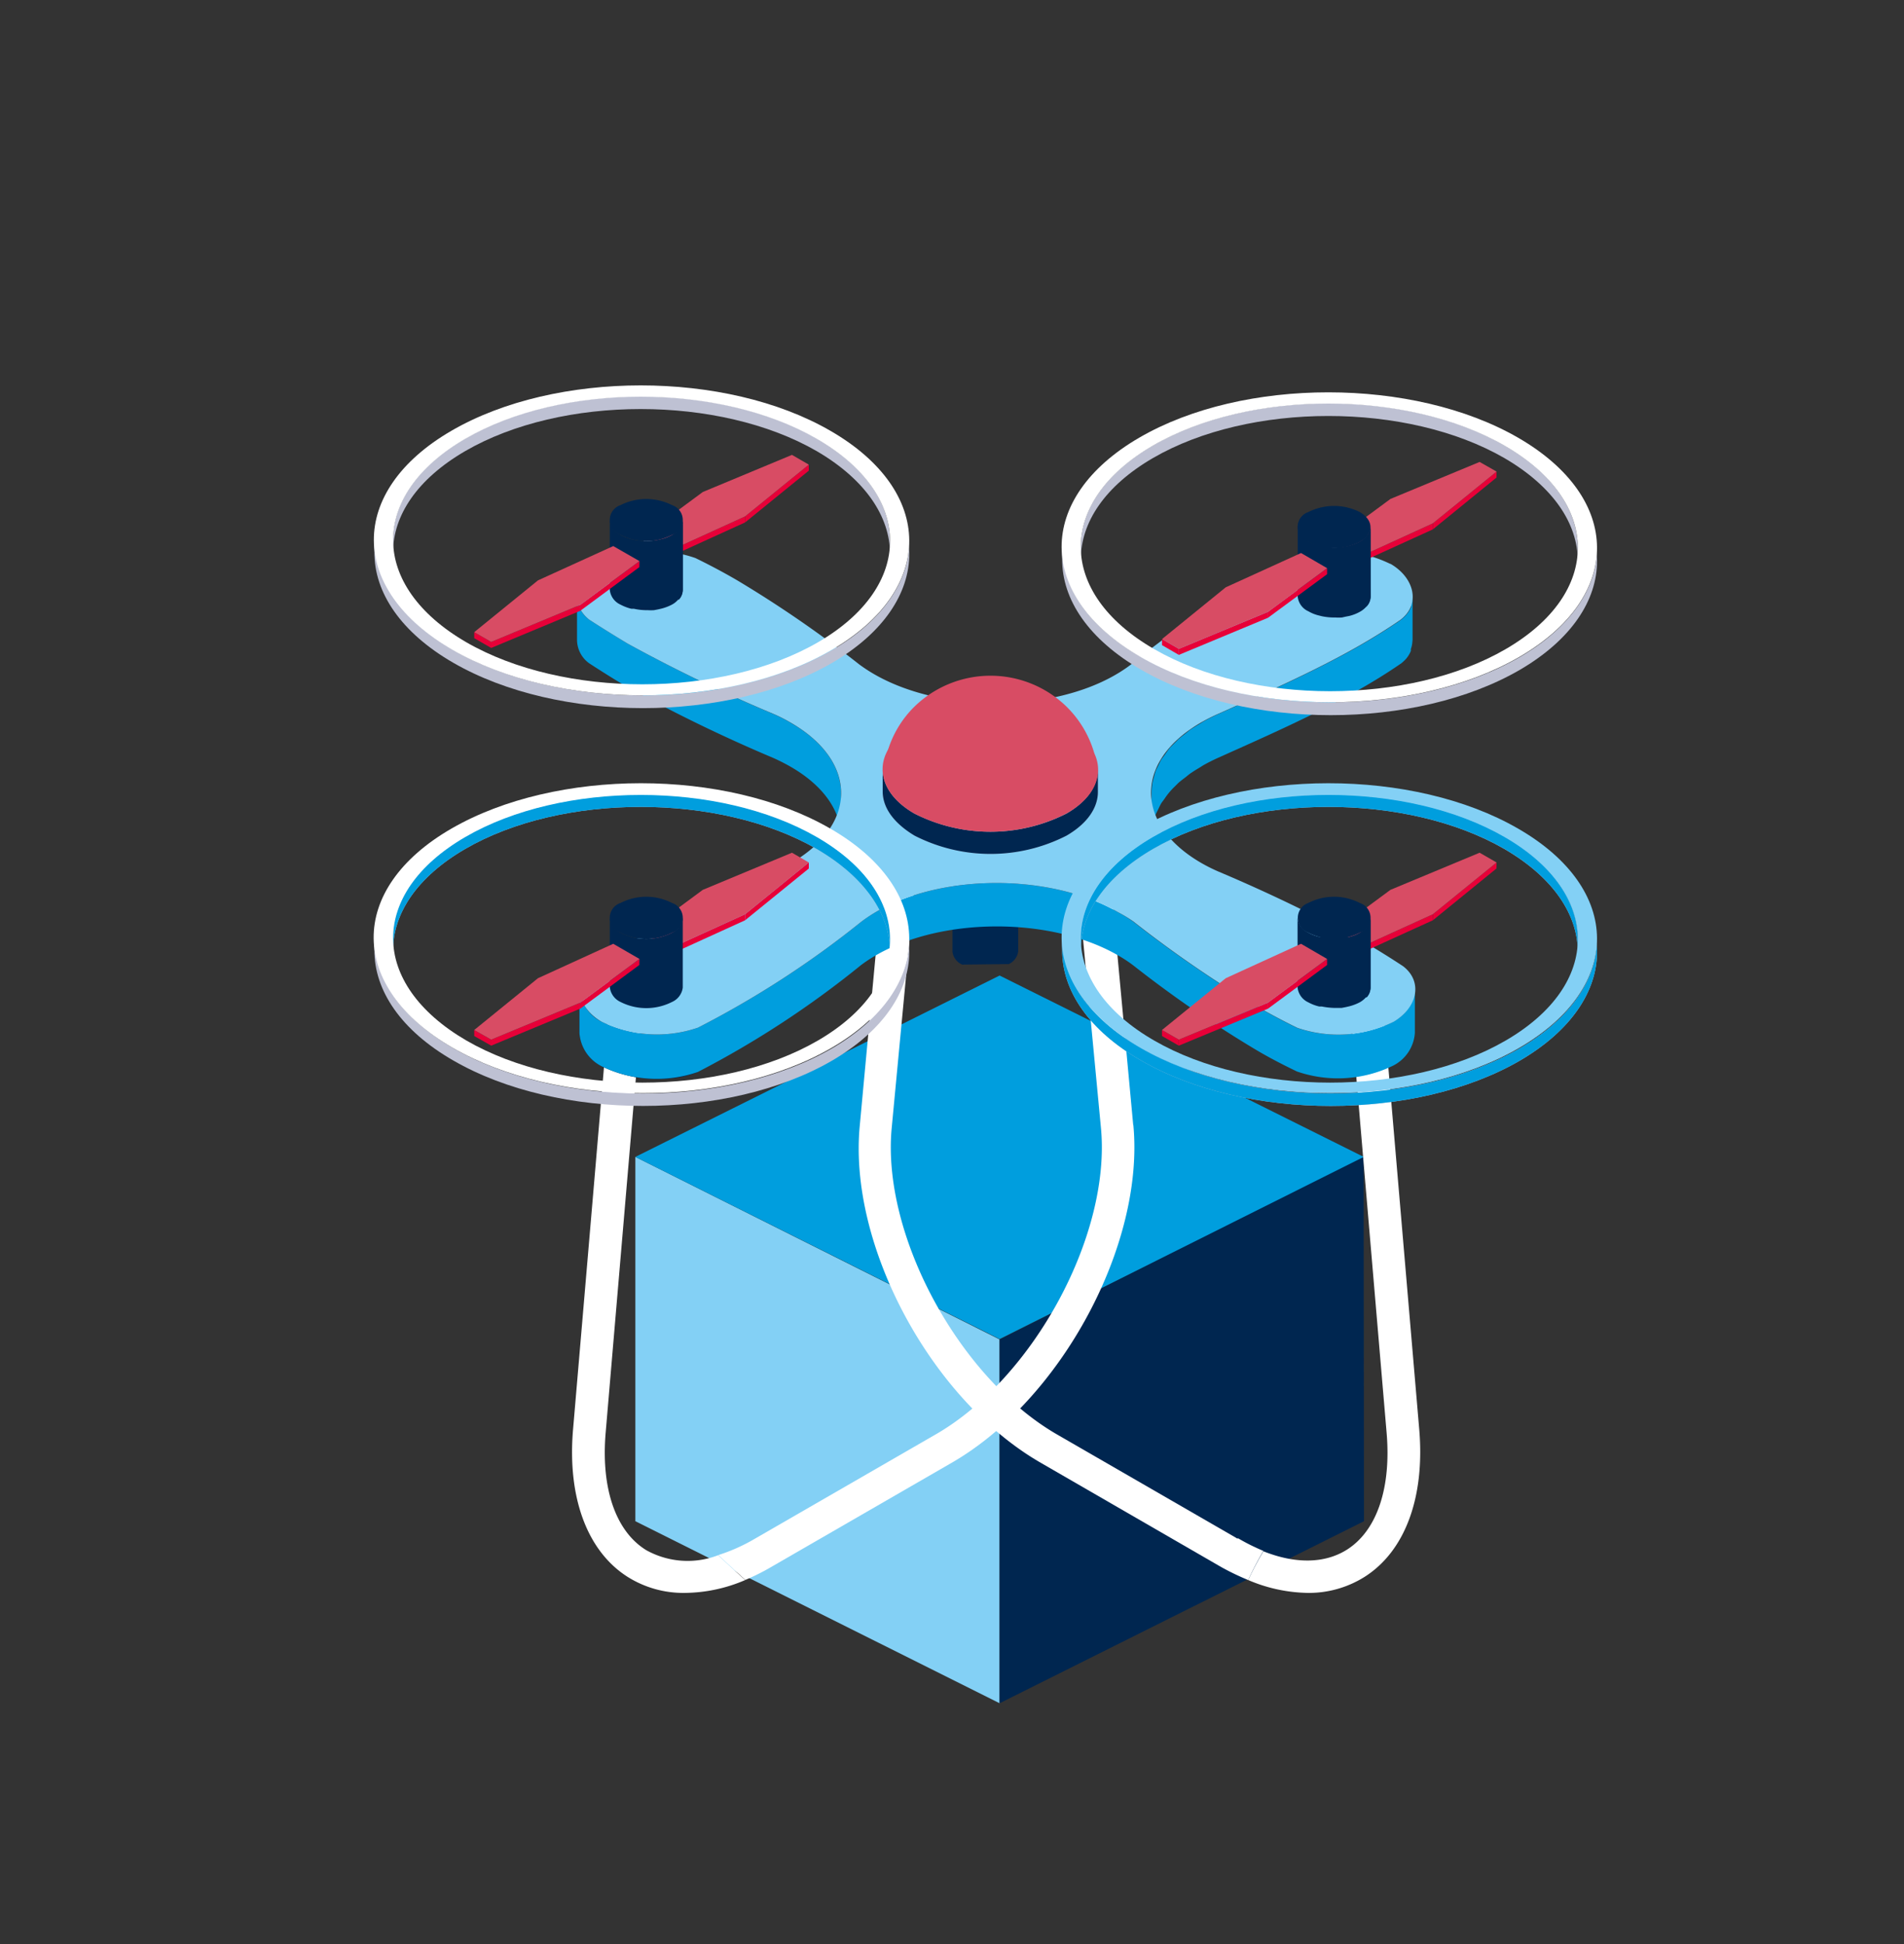
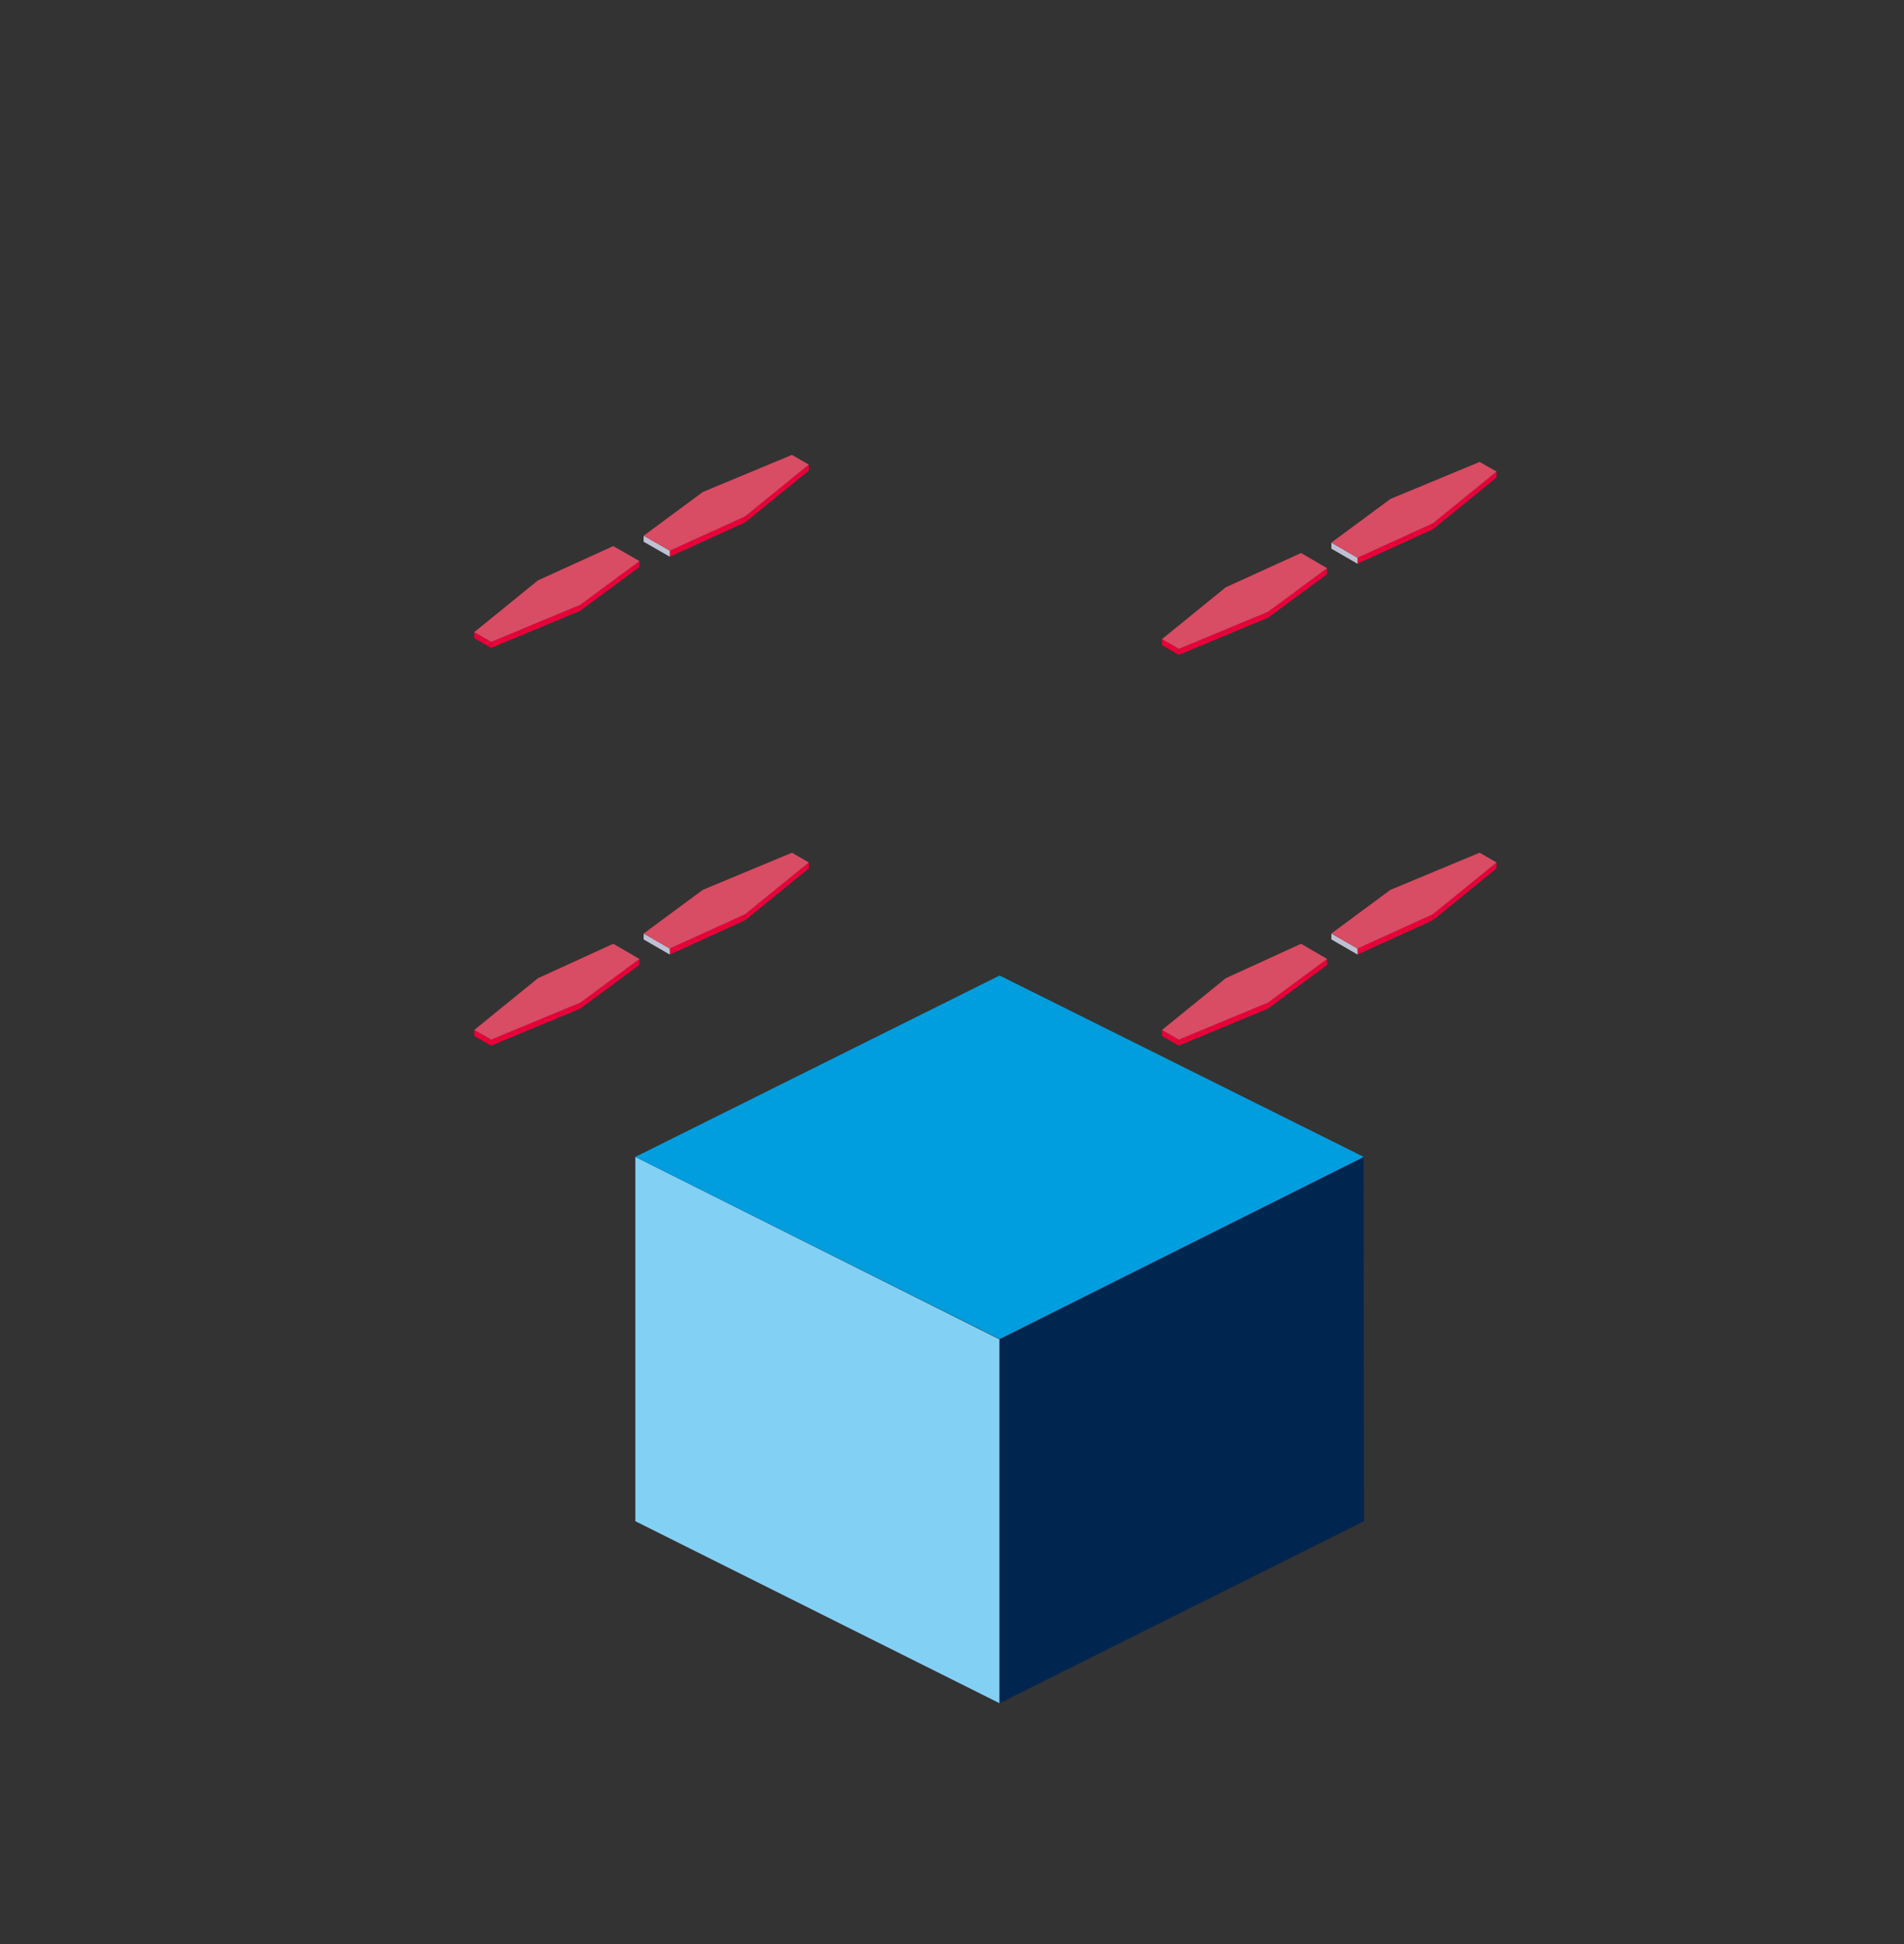
<svg xmlns="http://www.w3.org/2000/svg" width="148.19" height="151.35" viewBox="0 0 148.19 151.35">
  <rect x="0" y="0" width="148.19" height="151.35" fill="#333333" stroke="none" />
  <defs>
    <style>
      .cls-1 {
        fill: none;
      }

      .cls-2 {
        clip-path: url(#clip-path);
      }

      .cls-3 {
        opacity: 0.5;
      }

      .cls-4 {
        clip-path: url(#clip-path-3);
      }

      .cls-5 {
        clip-path: url(#clip-path-4);
      }

      .cls-6 {
        fill: url(#Naamloos_verloop_12);
      }

      .cls-7 {
        fill: #83d0f5;
      }

      .cls-8 {
        fill: #002650;
      }

      .cls-9 {
        fill: #009ede;
      }

      .cls-10 {
        clip-path: url(#clip-path-5);
      }

      .cls-11 {
        fill: #fff;
      }

      .cls-12 {
        fill: #e70038;
      }

      .cls-13 {
        fill: #bec1d3;
      }

      .cls-14 {
        fill: #d84c64;
      }

      .cls-15 {
        clip-path: url(#clip-path-8);
      }

      .cls-16 {
        clip-path: url(#clip-path-9);
      }

      .cls-17 {
        clip-path: url(#clip-path-11);
      }

      .cls-18 {
        clip-path: url(#clip-path-15);
      }

      .cls-19 {
        clip-path: url(#clip-path-17);
      }

      .cls-20 {
        clip-path: url(#clip-path-22);
      }

      .cls-21 {
        clip-path: url(#clip-path-24);
      }

      .cls-22 {
        clip-path: url(#clip-path-28);
      }

      .cls-23 {
        clip-path: url(#clip-path-31);
      }

      .cls-24 {
        clip-path: url(#clip-path-33);
      }

      .cls-25 {
        clip-path: url(#clip-path-36);
      }
    </style>
    <clipPath id="clip-path">
      <rect class="cls-1" x="-457.16" y="-354.41" width="370.81" height="569.86" />
    </clipPath>
    <clipPath id="clip-path-3">
      <rect class="cls-1" x="-444.06" y="-372.16" width="362.83" height="591.81" />
    </clipPath>
    <clipPath id="clip-path-4">
      <path class="cls-1" d="M-413.28-308.36-280.62,178s10.17-39.59,92.92-43.92c71.46-3.74,87.2,10.68,95.78,19.92,0,0-294.12-444.32-310.06-465.87-7.64-4.94-7.58-8.29-7.58-8.29-10.45,2.63,6.67-.85-3.72,11.82" />
    </clipPath>
    <linearGradient id="Naamloos_verloop_12" data-name="Naamloos verloop 12" x1="4330.41" y1="4039.12" x2="4331.41" y2="4039.12" gradientTransform="translate(-1991470.24 -1857115.24) scale(459.76)" gradientUnits="userSpaceOnUse">
      <stop offset="0" stop-color="#e70038" />
      <stop offset="0.26" stop-color="#e70038" />
      <stop offset="1" stop-color="#002650" />
    </linearGradient>
    <clipPath id="clip-path-5">
-       <rect class="cls-1" x="29.09" y="30" width="95.21" height="102.59" />
-     </clipPath>
+       </clipPath>
    <clipPath id="clip-path-8">
      <path class="cls-1" d="M36.21,34.14c-3.74,2.17-5.61,5-5.62,7.87v1c0-2.85,1.88-5.69,5.61-7.86,7.52-4.37,19.8-4.37,27.37,0,3.8,2.2,5.71,5.09,5.7,8v-1c0-2.89-1.89-5.78-5.7-8a28.09,28.09,0,0,0-13.7-3.27,27.82,27.82,0,0,0-13.66,3.27" />
    </clipPath>
    <clipPath id="clip-path-9">
      <rect class="cls-1" x="80.34" y="60.28" width="16.89" height="9.69" />
    </clipPath>
    <clipPath id="clip-path-11">
      <path class="cls-1" d="M29.09,43c0,3.11,2,6.23,6.15,8.6,8.15,4.7,21.38,4.7,29.48,0,4-2.34,6-5.41,6-8.48v-1c0,3.07-2,6.14-6,8.48-8.1,4.7-21.33,4.7-29.48,0-4.1-2.37-6.15-5.49-6.15-8.6Z" />
    </clipPath>
    <clipPath id="clip-path-15">
      <path class="cls-1" d="M89.73,34.69c-3.73,2.17-5.6,5-5.61,7.86v1c0-2.85,1.88-5.7,5.61-7.87,7.52-4.37,19.8-4.37,27.37,0,3.8,2.2,5.71,5.09,5.7,8v-1c0-2.88-1.89-5.78-5.7-8a28,28,0,0,0-13.7-3.28,27.76,27.76,0,0,0-13.67,3.28" />
    </clipPath>
    <clipPath id="clip-path-17">
      <path class="cls-1" d="M82.62,43.52c0,3.12,2,6.23,6.15,8.6,8.15,4.71,21.37,4.71,29.48,0,4-2.34,6-5.41,6-8.48v-1c0,3.07-2,6.13-6,8.47-8.1,4.71-21.33,4.71-29.48,0-4.11-2.37-6.16-5.48-6.15-8.59Z" />
    </clipPath>
    <clipPath id="clip-path-22">
      <path class="cls-1" d="M89.73,65.11c-3.73,2.17-5.6,5-5.61,7.87v1c0-2.85,1.88-5.69,5.61-7.86,7.52-4.37,19.8-4.37,27.37,0,3.8,2.19,5.71,5.09,5.7,8v-1c0-2.89-1.89-5.78-5.7-8a28.09,28.09,0,0,0-13.7-3.28,27.87,27.87,0,0,0-13.67,3.28" />
    </clipPath>
    <clipPath id="clip-path-24">
      <path class="cls-1" d="M82.62,74c0,3.11,2,6.23,6.15,8.59,8.15,4.71,21.37,4.71,29.48,0,4-2.33,6-5.4,6-8.47v-1c0,3.07-2,6.14-6,8.48-8.1,4.7-21.33,4.7-29.48,0-4.11-2.37-6.16-5.49-6.15-8.6Z" />
    </clipPath>
    <clipPath id="clip-path-28">
      <path class="cls-1" d="M47.45,76.86A1.44,1.44,0,0,0,48.29,78a4.43,4.43,0,0,0,4,0,1.42,1.42,0,0,0,.83-1.16V71.46a1.4,1.4,0,0,1-.83,1.15,4.4,4.4,0,0,1-4,0,1.42,1.42,0,0,1-.84-1.17Z" />
    </clipPath>
    <clipPath id="clip-path-31">
      <path class="cls-1" d="M36.21,65.11c-3.74,2.17-5.61,5-5.62,7.87v1c0-2.85,1.88-5.69,5.61-7.86,7.52-4.37,19.8-4.37,27.37,0,3.8,2.19,5.71,5.09,5.7,8v-1c0-2.89-1.89-5.78-5.7-8a28.09,28.09,0,0,0-13.7-3.28,27.83,27.83,0,0,0-13.66,3.28" />
    </clipPath>
    <clipPath id="clip-path-33">
      <path class="cls-1" d="M29.09,74c0,3.11,2,6.23,6.15,8.59,8.15,4.71,21.38,4.71,29.48,0,4-2.33,6-5.4,6-8.47v-1c0,3.07-2,6.14-6,8.48-8.1,4.7-21.33,4.7-29.48,0-4.1-2.37-6.15-5.49-6.15-8.6Z" />
    </clipPath>
    <clipPath id="clip-path-36">
      <path class="cls-1" d="M68.7,61.6c0,1.25.82,2.5,2.48,3.45a13,13,0,0,0,11.83,0c1.62-.94,2.43-2.17,2.44-3.4V59.93c0,1.23-.81,2.46-2.43,3.4a13.07,13.07,0,0,1-11.84,0c-1.65-.95-2.48-2.2-2.47-3.45Z" />
    </clipPath>
  </defs>
  <title>09 Quadcopter</title>
  <g id="Laag_1" data-name="Laag 1">
    <g class="cls-2">
      <g class="cls-2">
        <g class="cls-3">
          <g class="cls-4">
            <g class="cls-5">
              <rect class="cls-6" x="-554.19" y="-351.26" width="596.45" height="559.47" transform="translate(-47.07 -235.84) rotate(-53.8)" />
            </g>
          </g>
        </g>
      </g>
    </g>
    <polygon class="cls-7" points="49.45 118.42 77.8 132.59 77.8 104.27 49.45 90.06 49.45 118.42" />
    <polygon class="cls-8" points="77.8 104.27 77.8 132.59 106.16 118.42 106.13 90 77.8 104.27" />
    <polygon class="cls-9" points="106.14 90.06 77.8 104.24 49.45 90.06 77.8 75.94 106.14 90.06" />
    <g class="cls-10">
      <path class="cls-11" d="M96.34,119.79l-14.08-8.13c-7.63-4.41-13.64-15.54-12.86-23.83l2.68-28.35,33,19.07.13,1.51,2.52-.43L107.54,77,69.92,55.29l-3,32.3C66,96.91,72.45,108.94,81,113.87L95.07,122a20,20,0,0,0,2.08,1,24.41,24.41,0,0,1,1.18-2.27,15.76,15.76,0,0,1-2-1" />
      <path class="cls-11" d="M88.2,87.59l-3-32.3L47.53,77l-.19,2.2c.85,0,1.71-.1,2.57-.19l0-.47L83,59.48l2.69,28.35c.78,8.29-5.23,19.43-12.86,23.83l-14.09,8.13.64,1.11-.64-1.11a13.78,13.78,0,0,1-2.82,1.26c.68.68,1.4,1.31,2.09,1.94a16.94,16.94,0,0,0,2-1l14.08-8.13c8.54-4.93,15-17,14.12-26.28" />
      <path class="cls-11" d="M107.76,79.63l-2.52.43,2.68,31.46c.37,4.31-.75,7.63-3.08,9.11-1.72,1.09-4,1.13-6.51.13A24.41,24.41,0,0,0,97.15,123a12.23,12.23,0,0,0,4.62,1,8.14,8.14,0,0,0,4.44-1.25c3.15-2,4.7-6.19,4.25-11.48Z" />
      <path class="cls-11" d="M50.23,120.63c-2.33-1.48-3.46-4.8-3.09-9.11L49.91,79c-.86.09-1.72.16-2.57.19l-2.74,32.1c-.45,5.28,1.1,9.47,4.26,11.47A8.14,8.14,0,0,0,53.3,124,12.09,12.09,0,0,0,58,123c-.69-.63-1.41-1.26-2.09-1.94a6.61,6.61,0,0,1-5.67-.42" />
      <path class="cls-8" d="M74.89,75.09a1.27,1.27,0,0,1-.76-1V58.71a1.29,1.29,0,0,0,.75,1.06,4,4,0,0,0,3.62,0,1.28,1.28,0,0,0,.75-1.05V74.05a1.27,1.27,0,0,1-.74,1" />
      <path class="cls-8" d="M78.5,57.67a1.11,1.11,0,0,1,0,2.1,4,4,0,0,1-3.62,0,1.11,1.11,0,0,1,0-2.1,4,4,0,0,1,3.62,0" />
      <path class="cls-8" d="M109.41,47.87v3.4a2.6,2.6,0,0,1-.38.36v-3.4a4.43,4.43,0,0,0,.38-.36" />
      <path class="cls-9" d="M109.94,49.87V46.46a2.07,2.07,0,0,1-.12.65l0,.15a2.28,2.28,0,0,1-.36.59,3.52,3.52,0,0,1-.39.38c-4.14,2.87-9.19,5.11-14.24,7.35-.42.19-.82.39-1.19.6l-.35.22c-.24.14-.47.28-.69.43l-.36.29c-.18.14-.36.28-.52.42l-.32.32-.35.35-.05.07c-.13.16-.24.32-.35.48l-.25.34c-.1.17-.18.34-.26.51l-.17.34c-.07.19-.12.38-.17.57l-.08.29a4.28,4.28,0,0,0-.09.87v3.41a4.38,4.38,0,0,1,.09-.88l.08-.29c0-.19.1-.38.17-.57l.17-.34c.08-.17.16-.34.26-.51l.25-.34a5.2,5.2,0,0,1,.35-.47,5.36,5.36,0,0,1,.4-.43l.32-.32c.16-.14.35-.28.53-.42l.35-.28c.22-.15.45-.3.69-.44l.35-.22c.37-.21.77-.41,1.19-.6,5-2.24,10.1-4.48,14.24-7.35a3.28,3.28,0,0,0,.38-.36h0a2.33,2.33,0,0,0,.36-.6l0-.15a2,2,0,0,0,.12-.64" />
      <path class="cls-9" d="M61.55,56.27a11.52,11.52,0,0,0-1.36-.69A119.18,119.18,0,0,1,48.85,50.1c-1-.6-2-1.22-3-1.87a2.29,2.29,0,0,1-.94-1.8v3.4a2.27,2.27,0,0,0,.94,1.8c1,.65,2,1.28,3,1.87A119.18,119.18,0,0,0,60.18,59c.49.22.94.45,1.36.69,2.62,1.51,3.92,3.5,3.92,5.5V61.76c0-2-1.3-4-3.92-5.49" />
      <path class="cls-8" d="M46.83,79.55A3.12,3.12,0,0,1,45.1,77v3.41A3.13,3.13,0,0,0,46.82,83a10,10,0,0,0,5.65.92,7,7,0,0,0,1.84-.47V80a6.63,6.63,0,0,1-1.83.46,10,10,0,0,1-5.66-.92" />
      <path class="cls-9" d="M108.42,79.55a9.81,9.81,0,0,1-7.48.46c-1.13-.55-2.21-1.13-3.24-1.72a91.34,91.34,0,0,1-9.51-6.55A11.1,11.1,0,0,0,87,71c-5.62-3.25-15.07-3-20,.78A73.53,73.53,0,0,1,54.32,80a9.84,9.84,0,0,1-7.49-.46A3.12,3.12,0,0,1,45.1,77v3.41A3.13,3.13,0,0,0,46.82,83a9.84,9.84,0,0,0,7.49.45A74,74,0,0,0,67,75.14c5-3.76,14.4-4,20-.78a11.1,11.1,0,0,1,1.19.78,90.87,90.87,0,0,0,9.51,6.55c1,.6,2.1,1.17,3.24,1.72a9.81,9.81,0,0,0,7.48-.45,3.09,3.09,0,0,0,1.7-2.54V77a3.06,3.06,0,0,1-1.7,2.53" />
      <path class="cls-7" d="M108.22,43.89c1.85,1.07,2.37,3.11.81,4.34-4.14,2.87-9.19,5.11-14.24,7.35-6.48,2.88-6.9,8.36-1.29,11.6a13.26,13.26,0,0,0,1.36.68,123.11,123.11,0,0,1,11.35,5.49c1,.59,2,1.21,3,1.87,1.58,1.22,1.08,3.26-.76,4.33a9.81,9.81,0,0,1-7.48.46c-1.13-.55-2.21-1.13-3.24-1.72a91.34,91.34,0,0,1-9.51-6.55A11.1,11.1,0,0,0,87,71c-5.62-3.25-15.07-3-20,.78A74,74,0,0,1,54.32,80a9.84,9.84,0,0,1-7.49-.46c-1.85-1.06-2.37-3.11-.8-4.33,4.13-2.88,9.19-5.11,14.23-7.36,6.48-2.88,6.91-8.35,1.29-11.59a11.52,11.52,0,0,0-1.36-.69A119.18,119.18,0,0,1,48.85,50.1c-1-.6-2-1.22-3-1.87C44.3,47,44.79,45,46.63,43.89a9.78,9.78,0,0,1,7.49-.45c1.13.55,2.2,1.12,3.23,1.72a89.82,89.82,0,0,1,9.51,6.55,12.2,12.2,0,0,0,1.19.78c5.62,3.24,15.08,3,20-.78a73,73,0,0,1,12.65-8.27,9.79,9.79,0,0,1,7.49.45" />
    </g>
    <polygon class="cls-12" points="62.95 36.17 62.95 36.64 57.99 40.67 57.99 40.2 62.95 36.17" />
    <polygon class="cls-12" points="57.99 40.2 57.99 40.67 52.13 43.34 52.13 42.87 57.99 40.2" />
    <polygon class="cls-13" points="52.13 42.87 52.13 43.34 50.09 42.17 50.1 41.7 52.13 42.87" />
    <polygon class="cls-14" points="62.95 36.17 57.99 40.2 52.13 42.87 50.1 41.7 54.7 38.3 61.64 35.41 62.95 36.17" />
    <g class="cls-10">
      <path class="cls-8" d="M53.14,40.49v5.42a1.12,1.12,0,0,1-.3.74V41.22a1.11,1.11,0,0,0,.3-.73" />
      <path class="cls-8" d="M53.14,40.49a1.15,1.15,0,0,1-.36.78,1.83,1.83,0,0,1-.47.37,3,3,0,0,1-.84.33l-.26.06a5.29,5.29,0,0,1-.8.09h-.14a4.81,4.81,0,0,1-.93-.1l-.2-.05a3.27,3.27,0,0,1-.84-.33,1.41,1.41,0,0,1-.84-1.17V45.9a1.42,1.42,0,0,0,.84,1.17,3.66,3.66,0,0,0,.84.32l.2,0a4.73,4.73,0,0,0,.93.11h.14a4,4,0,0,0,.49,0l.31-.06.26-.06a3.66,3.66,0,0,0,.84-.32,1.66,1.66,0,0,0,.47-.38l.06,0v0a1.12,1.12,0,0,0,.3-.72Z" />
      <path class="cls-8" d="M52.3,39.32a1.22,1.22,0,0,1,0,2.32,4.37,4.37,0,0,1-4,0,1.22,1.22,0,0,1,0-2.32,4.45,4.45,0,0,1,4,0" />
    </g>
    <polygon class="cls-12" points="49.77 43.68 49.76 44.15 45.16 47.55 45.17 47.08 49.77 43.68" />
    <polygon class="cls-12" points="45.17 47.08 45.16 47.55 38.23 50.44 38.23 49.97 45.17 47.08" />
    <polygon class="cls-12" points="38.23 49.97 38.23 50.44 36.91 49.68 36.91 49.21 38.23 49.97" />
    <polygon class="cls-14" points="49.77 43.68 45.17 47.08 38.23 49.97 36.91 49.21 41.87 45.18 47.73 42.51 49.77 43.68" />
    <g class="cls-10">
      <path class="cls-13" d="M69.27,42.12v1c0-2.89-1.9-5.78-5.7-8-7.57-4.37-19.85-4.37-27.37,0-3.73,2.17-5.6,5-5.61,7.87V42c0-2.85,1.88-5.7,5.62-7.87,7.52-4.37,19.79-4.37,27.36,0,3.81,2.2,5.71,5.09,5.7,8" />
    </g>
    <g class="cls-15">
      <g class="cls-16">
        <path class="cls-13" d="M87.63,62.45v.17a1.69,1.69,0,0,0-1-1.41,5.24,5.24,0,0,0-3.12-.53v-.17a5.24,5.24,0,0,1,3.12.53,1.69,1.69,0,0,1,1,1.41" />
        <path class="cls-13" d="M83.51,60.51v.17a4.72,4.72,0,0,0-1.69.53,2.55,2.55,0,0,0-.63.51v-.18a2.53,2.53,0,0,1,.63-.5,4.53,4.53,0,0,1,1.69-.53" />
        <path class="cls-13" d="M81.19,61.54v.18a1.33,1.33,0,0,0-.36.88v-.17a1.36,1.36,0,0,1,.36-.89" />
      </g>
    </g>
    <g class="cls-10">
      <path class="cls-13" d="M70.77,42.12v1c0,3.07-2,6.14-6,8.48-8.1,4.7-21.33,4.7-29.48,0-4.11-2.37-6.16-5.49-6.15-8.6V42c0,3.12,2.05,6.23,6.15,8.6,8.15,4.71,21.38,4.71,29.48,0,4-2.34,6-5.41,6-8.48" />
    </g>
    <g class="cls-17">
      <path class="cls-13" d="M87.9,62.45v.17a1.44,1.44,0,0,1-.39,1V63.4a1.46,1.46,0,0,0,.39-.95" />
      <path class="cls-13" d="M87.51,63.4v.17a2.53,2.53,0,0,1-.68.54,4.93,4.93,0,0,1-1.82.58v-.18a4.75,4.75,0,0,0,1.82-.57,2.74,2.74,0,0,0,.68-.54" />
      <path class="cls-13" d="M85,64.51v.17a5.55,5.55,0,0,1-3.36-.57,1.84,1.84,0,0,1-1.08-1.51v-.17a1.85,1.85,0,0,0,1.08,1.51,5.55,5.55,0,0,0,3.36.57" />
    </g>
    <g class="cls-10">
      <path class="cls-11" d="M36.3,50c7.56,4.36,19.84,4.36,27.36,0s7.48-11.47-.09-15.84-19.84-4.37-27.36,0S28.73,45.62,36.3,50M64.62,33.53c8.16,4.7,8.2,12.36.1,17.07s-21.33,4.7-29.48,0-8.2-12.37-.1-17.07,21.33-4.71,29.48,0" />
    </g>
    <polygon class="cls-12" points="116.48 36.71 116.47 37.18 111.52 41.21 111.52 40.74 116.48 36.71" />
    <polygon class="cls-12" points="111.52 40.74 111.52 41.21 105.66 43.88 105.66 43.42 111.52 40.74" />
    <polygon class="cls-13" points="105.66 43.42 105.66 43.89 103.62 42.71 103.62 42.24 105.66 43.42" />
    <polygon class="cls-14" points="116.48 36.71 111.52 40.74 105.66 43.42 103.62 42.24 108.22 38.84 115.16 35.96 116.48 36.71" />
    <g class="cls-10">
      <path class="cls-8" d="M106.67,41v5.43a1.11,1.11,0,0,1-.3.73V41.77a1.12,1.12,0,0,0,.3-.74" />
      <path class="cls-8" d="M106.67,41a1.15,1.15,0,0,1-.36.78,1.85,1.85,0,0,1-.47.38,3.66,3.66,0,0,1-.84.32l-.26.06a5.28,5.28,0,0,1-.81.09h-.13a4.73,4.73,0,0,1-.93-.11l-.2-.05a3.74,3.74,0,0,1-.85-.32A1.39,1.39,0,0,1,101,41v5.42a1.41,1.41,0,0,0,.84,1.17,3,3,0,0,0,.84.33l.2.05a4.73,4.73,0,0,0,.93.1h.13a4.1,4.1,0,0,0,.5,0l.31-.07.26-.05a3.27,3.27,0,0,0,.84-.33,1.83,1.83,0,0,0,.47-.37l.06-.05h0a1.14,1.14,0,0,0,.3-.72Z" />
      <path class="cls-8" d="M105.83,39.86c1.11.65,1.12,1.69,0,2.33a4.45,4.45,0,0,1-4,0,1.23,1.23,0,0,1,0-2.33,4.45,4.45,0,0,1,4,0" />
    </g>
    <polygon class="cls-12" points="103.29 44.23 103.29 44.7 98.69 48.09 98.69 47.63 103.29 44.23" />
    <polygon class="cls-12" points="98.69 47.63 98.69 48.09 91.75 50.98 91.75 50.51 98.69 47.63" />
    <polygon class="cls-12" points="91.75 50.51 91.75 50.98 90.44 50.22 90.44 49.75 91.75 50.51" />
    <polygon class="cls-14" points="103.29 44.23 98.69 47.63 91.75 50.51 90.44 49.75 95.4 45.72 101.26 43.05 103.29 44.23" />
    <g class="cls-10">
      <path class="cls-13" d="M122.8,42.66v1c0-2.89-1.9-5.78-5.71-8-7.57-4.37-19.84-4.37-27.36,0-3.73,2.17-5.6,5-5.61,7.87v-1c0-2.85,1.88-5.69,5.61-7.86,7.52-4.37,19.8-4.37,27.37,0,3.81,2.19,5.71,5.09,5.7,8" />
    </g>
    <g class="cls-18">
      <path class="cls-13" d="M97.05,62.54v.17a1.71,1.71,0,0,0-1-1.4,5.2,5.2,0,0,0-3.13-.53v-.17a5.2,5.2,0,0,1,3.13.53,1.7,1.7,0,0,1,1,1.4" />
      <path class="cls-13" d="M92.92,60.61v.17a4.36,4.36,0,0,0-1.69.53,2.46,2.46,0,0,0-.62.5v-.17a2.46,2.46,0,0,1,.62-.5,4.36,4.36,0,0,1,1.69-.53" />
      <path class="cls-13" d="M90.61,61.64v.17a1.36,1.36,0,0,0-.36.89v-.18a1.35,1.35,0,0,1,.36-.88" />
    </g>
    <g class="cls-10">
      <path class="cls-13" d="M124.3,42.67v1c0,3.07-2,6.13-6,8.47-8.11,4.71-21.33,4.71-29.48,0-4.11-2.37-6.16-5.48-6.15-8.59v-1c0,3.11,2,6.22,6.15,8.59,8.15,4.71,21.38,4.71,29.48,0,4-2.34,6-5.4,6-8.47" />
    </g>
    <g class="cls-19">
      <g class="cls-16">
        <path class="cls-13" d="M97.31,62.54v.17a1.46,1.46,0,0,1-.39,1v-.18a1.42,1.42,0,0,0,.39-1" />
        <path class="cls-13" d="M96.92,63.49v.18a2.92,2.92,0,0,1-.67.54,4.8,4.8,0,0,1-1.82.57v-.17A4.81,4.81,0,0,0,96.25,64a2.48,2.48,0,0,0,.67-.54" />
        <path class="cls-13" d="M94.43,64.61v.17a5.66,5.66,0,0,1-3.37-.57A1.85,1.85,0,0,1,90,62.69v-.17A1.82,1.82,0,0,0,91.06,64a5.66,5.66,0,0,0,3.37.58" />
      </g>
    </g>
    <g class="cls-10">
      <path class="cls-11" d="M89.83,50.53c7.56,4.37,19.84,4.37,27.36,0s7.48-11.48-.09-15.84-19.85-4.37-27.37,0-7.48,11.47.1,15.84m28.32-16.46c8.16,4.71,8.2,12.37.1,17.07s-21.33,4.71-29.48,0-8.2-12.36-.1-17.07,21.33-4.7,29.48,0" />
    </g>
    <polygon class="cls-12" points="116.48 67.14 116.47 67.61 111.52 71.64 111.52 71.17 116.48 67.14" />
    <polygon class="cls-12" points="111.52 71.17 111.52 71.64 105.66 74.31 105.66 73.84 111.52 71.17" />
    <polygon class="cls-13" points="105.66 73.84 105.66 74.31 103.62 73.13 103.62 72.67 105.66 73.84" />
    <polygon class="cls-14" points="116.48 67.14 111.52 71.17 105.66 73.84 103.62 72.67 108.22 69.27 115.16 66.38 116.48 67.14" />
    <g class="cls-10">
      <path class="cls-8" d="M106.67,71.46v5.42a1.14,1.14,0,0,1-.3.74V72.19a1.11,1.11,0,0,0,.3-.73" />
      <path class="cls-8" d="M106.67,71.46a1.17,1.17,0,0,1-.36.78,1.83,1.83,0,0,1-.47.37,3.27,3.27,0,0,1-.84.33l-.26,0a4.27,4.27,0,0,1-.81.09h-.13a4.73,4.73,0,0,1-.93-.1l-.2,0a3.34,3.34,0,0,1-.85-.33,1.39,1.39,0,0,1-.83-1.17v5.42a1.44,1.44,0,0,0,.84,1.18,3.34,3.34,0,0,0,.84.32l.2,0a5.63,5.63,0,0,0,.93.11h.13c.17,0,.34,0,.5,0l.31-.06.26-.06a3.66,3.66,0,0,0,.84-.32,1.85,1.85,0,0,0,.47-.38l.06,0v0a1.14,1.14,0,0,0,.3-.72Z" />
      <path class="cls-8" d="M105.83,70.29a1.22,1.22,0,0,1,0,2.32,4.42,4.42,0,0,1-4,0,1.23,1.23,0,0,1,0-2.32,4.39,4.39,0,0,1,4,0" />
    </g>
    <polygon class="cls-12" points="103.29 74.65 103.29 75.12 98.69 78.52 98.69 78.05 103.29 74.65" />
    <polygon class="cls-12" points="98.69 78.05 98.69 78.52 91.75 81.4 91.75 80.93 98.69 78.05" />
    <polygon class="cls-12" points="91.75 80.93 91.75 81.4 90.44 80.65 90.44 80.18 91.75 80.93" />
    <polygon class="cls-14" points="103.29 74.65 98.69 78.05 91.75 80.93 90.44 80.18 95.4 76.15 101.26 73.47 103.29 74.65" />
    <g class="cls-10">
      <path class="cls-13" d="M122.8,73.09v1c0-2.89-1.9-5.78-5.71-8-7.57-4.37-19.84-4.37-27.36,0-3.73,2.17-5.6,5-5.61,7.86V73c0-2.85,1.88-5.7,5.61-7.87,7.52-4.37,19.8-4.37,27.37,0,3.81,2.2,5.71,5.09,5.7,8" />
      <path class="cls-9" d="M122.8,73.09v1c0-2.89-1.9-5.78-5.7-8-7.57-4.37-19.85-4.37-27.37,0-3.73,2.17-5.6,5-5.61,7.86V73c0-2.85,1.88-5.7,5.61-7.87,7.52-4.37,19.8-4.37,27.37,0,3.81,2.2,5.71,5.09,5.7,8" />
    </g>
    <g class="cls-20">
      <path class="cls-13" d="M97.05,67.9v.17a1.71,1.71,0,0,0-1-1.41,5.27,5.27,0,0,0-3.13-.53V66a5.2,5.2,0,0,1,3.13.53,1.71,1.71,0,0,1,1,1.41" />
      <path class="cls-13" d="M92.92,66v.17a4.72,4.72,0,0,0-1.69.53,2.46,2.46,0,0,0-.62.5V67a2.46,2.46,0,0,1,.62-.5A4.53,4.53,0,0,1,92.92,66" />
      <path class="cls-13" d="M90.61,67v.17a1.36,1.36,0,0,0-.36.89v-.17a1.36,1.36,0,0,1,.36-.89" />
    </g>
    <g class="cls-10">
      <path class="cls-13" d="M124.3,73.09v1c0,3.07-2,6.13-6,8.47-8.11,4.71-21.33,4.71-29.48,0-4.11-2.36-6.16-5.48-6.15-8.59V73c0,3.11,2,6.23,6.15,8.6,8.15,4.7,21.38,4.7,29.48,0,4-2.34,6-5.41,6-8.48" />
      <path class="cls-9" d="M124.3,73.09v1c0,3.07-2,6.13-6,8.47-8.11,4.71-21.33,4.71-29.48,0-4.11-2.36-6.16-5.48-6.15-8.59V73c0,3.11,2,6.23,6.15,8.6,8.15,4.7,21.38,4.7,29.48,0,4-2.34,6-5.41,6-8.48" />
    </g>
    <g class="cls-21">
      <g class="cls-16">
        <path class="cls-13" d="M97.31,67.9v.17a1.44,1.44,0,0,1-.39,1v-.17a1.46,1.46,0,0,0,.39-.95" />
-         <path class="cls-13" d="M96.92,68.85V69a2.68,2.68,0,0,1-.67.54,4.8,4.8,0,0,1-1.82.57V70a4.8,4.8,0,0,0,1.82-.57,2.68,2.68,0,0,0,.67-.54" />
        <path class="cls-13" d="M94.43,70v.17a5.58,5.58,0,0,1-3.37-.57A1.85,1.85,0,0,1,90,68.05v-.17a1.85,1.85,0,0,0,1.08,1.51,5.66,5.66,0,0,0,3.37.57" />
      </g>
    </g>
    <g class="cls-10">
      <path class="cls-7" d="M89.83,81c7.56,4.37,19.84,4.37,27.36,0s7.48-11.47-.09-15.84-19.85-4.37-27.37,0-7.48,11.48.1,15.84M118.15,64.5c8.16,4.7,8.2,12.36.1,17.07s-21.33,4.7-29.48,0-8.2-12.37-.1-17.07,21.33-4.71,29.48,0" />
    </g>
    <polygon class="cls-12" points="62.95 67.14 62.95 67.61 57.99 71.64 57.99 71.17 62.95 67.14" />
    <polygon class="cls-12" points="57.99 71.17 57.99 71.64 52.13 74.31 52.13 73.84 57.99 71.17" />
    <polygon class="cls-13" points="52.13 73.84 52.13 74.31 50.09 73.13 50.1 72.67 52.13 73.84" />
    <polygon class="cls-14" points="62.95 67.14 57.99 71.17 52.13 73.84 50.1 72.67 54.7 69.27 61.64 66.38 62.95 67.14" />
    <g class="cls-10">
      <path class="cls-8" d="M53.14,71.46v5.42A1.42,1.42,0,0,1,52.3,78a4.43,4.43,0,0,1-4,0,1.44,1.44,0,0,1-.84-1.18V71.44a1.42,1.42,0,0,0,.84,1.17,4.4,4.4,0,0,0,4,0,1.4,1.4,0,0,0,.83-1.15" />
    </g>
    <g class="cls-22">
      <path class="cls-8" d="M84.65,67.81a.67.67,0,0,1-.25.08.79.79,0,0,1-.46-.08.25.25,0,0,1-.14-.2v1a.24.24,0,0,0,.14.21.79.79,0,0,0,.46.08.92.92,0,0,0,.25-.08.36.36,0,0,0,.09-.08.22.22,0,0,0,.06-.13v-1a.19.19,0,0,1-.06.13.22.22,0,0,1-.09.07" />
    </g>
    <g class="cls-10">
      <path class="cls-8" d="M52.3,70.29a1.22,1.22,0,0,1,0,2.32,4.4,4.4,0,0,1-4,0,1.22,1.22,0,0,1,0-2.32,4.39,4.39,0,0,1,4,0" />
    </g>
    <polygon class="cls-12" points="49.77 74.65 49.76 75.12 45.16 78.52 45.17 78.05 49.77 74.65" />
    <polygon class="cls-12" points="45.17 78.05 45.16 78.52 38.23 81.4 38.23 80.93 45.17 78.05" />
    <polygon class="cls-12" points="38.23 80.93 38.23 81.4 36.91 80.65 36.91 80.18 38.23 80.93" />
    <polygon class="cls-14" points="49.77 74.65 45.17 78.05 38.23 80.93 36.91 80.18 41.87 76.15 47.73 73.47 49.77 74.65" />
    <g class="cls-10">
      <path class="cls-13" d="M69.27,73.09v1c0-2.89-1.9-5.78-5.7-8-7.57-4.37-19.85-4.37-27.37,0-3.73,2.17-5.6,5-5.61,7.86V73c0-2.85,1.88-5.7,5.62-7.87,7.52-4.37,19.79-4.37,27.36,0,3.81,2.2,5.71,5.09,5.7,8" />
-       <path class="cls-9" d="M69.27,73.09v1c0-2.89-1.9-5.78-5.7-8-7.57-4.37-19.85-4.37-27.37,0-3.73,2.17-5.6,5-5.61,7.86V73c0-2.85,1.88-5.7,5.62-7.87,7.52-4.37,19.79-4.37,27.36,0,3.81,2.2,5.71,5.09,5.7,8" />
    </g>
    <g class="cls-23">
      <path class="cls-13" d="M87.63,67.9v.17a1.69,1.69,0,0,0-1-1.41,5.24,5.24,0,0,0-3.12-.53V66a5.17,5.17,0,0,1,3.12.53,1.69,1.69,0,0,1,1,1.41" />
      <path class="cls-13" d="M83.51,66v.17a4.72,4.72,0,0,0-1.69.53,2.53,2.53,0,0,0-.63.5V67a2.53,2.53,0,0,1,.63-.5A4.53,4.53,0,0,1,83.51,66" />
-       <path class="cls-13" d="M81.19,67v.17a1.36,1.36,0,0,0-.36.89v-.17a1.36,1.36,0,0,1,.36-.89" />
    </g>
    <g class="cls-10">
      <path class="cls-13" d="M70.77,73.09v1c0,3.07-2,6.13-6,8.47-8.1,4.71-21.33,4.71-29.48,0-4.11-2.36-6.16-5.48-6.15-8.59V73c0,3.11,2.05,6.23,6.15,8.6,8.15,4.7,21.38,4.7,29.48,0,4-2.34,6-5.41,6-8.48" />
    </g>
    <g class="cls-24">
      <g class="cls-16">
        <path class="cls-13" d="M87.9,67.9v.17a1.44,1.44,0,0,1-.39,1v-.17a1.46,1.46,0,0,0,.39-.95" />
        <path class="cls-13" d="M87.51,68.85V69a2.74,2.74,0,0,1-.68.54,4.75,4.75,0,0,1-1.82.57V70a4.75,4.75,0,0,0,1.82-.57,2.74,2.74,0,0,0,.68-.54" />
        <path class="cls-13" d="M85,70v.17a5.55,5.55,0,0,1-3.36-.57,1.85,1.85,0,0,1-1.08-1.51v-.17a1.85,1.85,0,0,0,1.08,1.51A5.63,5.63,0,0,0,85,70" />
      </g>
    </g>
    <g class="cls-10">
      <path class="cls-11" d="M36.3,81c7.56,4.37,19.84,4.37,27.36,0s7.48-11.47-.09-15.84-19.84-4.37-27.36,0S28.73,76.59,36.3,81M64.62,64.5c8.16,4.7,8.2,12.36.1,17.07s-21.33,4.7-29.48,0S27,69.2,35.14,64.5s21.33-4.71,29.48,0" />
      <path class="cls-13" d="M85.45,59.93v1.72c0,1.23-.82,2.46-2.44,3.4a13,13,0,0,1-11.83,0c-1.66-1-2.48-2.2-2.48-3.45V59.88c0,1.25.82,2.5,2.47,3.45a13.07,13.07,0,0,0,11.84,0c1.62-.94,2.43-2.17,2.43-3.4" />
      <path class="cls-8" d="M85.45,59.93v1.72c0,1.23-.82,2.46-2.44,3.4a13,13,0,0,1-11.83,0c-1.66-1-2.48-2.2-2.48-3.45V59.88c0,1.25.82,2.5,2.47,3.45a13.07,13.07,0,0,0,11.84,0c1.62-.94,2.43-2.17,2.43-3.4" />
    </g>
    <g class="cls-25">
      <path class="cls-13" d="M90.48,65.58v.3a.56.56,0,0,1-.16.38V66a.56.56,0,0,0,.16-.38" />
      <path class="cls-13" d="M89.32,66.41v.3A2.26,2.26,0,0,1,88,66.48a.75.75,0,0,1-.44-.61v-.3a.72.72,0,0,0,.43.61,2.26,2.26,0,0,0,1.35.23" />
    </g>
    <g class="cls-10">
      <path class="cls-14" d="M83,56.48c3.28,1.89,3.3,5,0,6.85a13.07,13.07,0,0,1-11.84,0c-3.28-1.89-3.3-5,0-6.85a13,13,0,0,1,11.84,0" />
      <path class="cls-14" d="M69.06,58.56A8.12,8.12,0,0,1,71.18,55,8.48,8.48,0,0,1,83,55a8.31,8.31,0,0,1,2.12,3.47c.85,2.81-16.87,2.88-16.08.1" />
    </g>
  </g>
</svg>